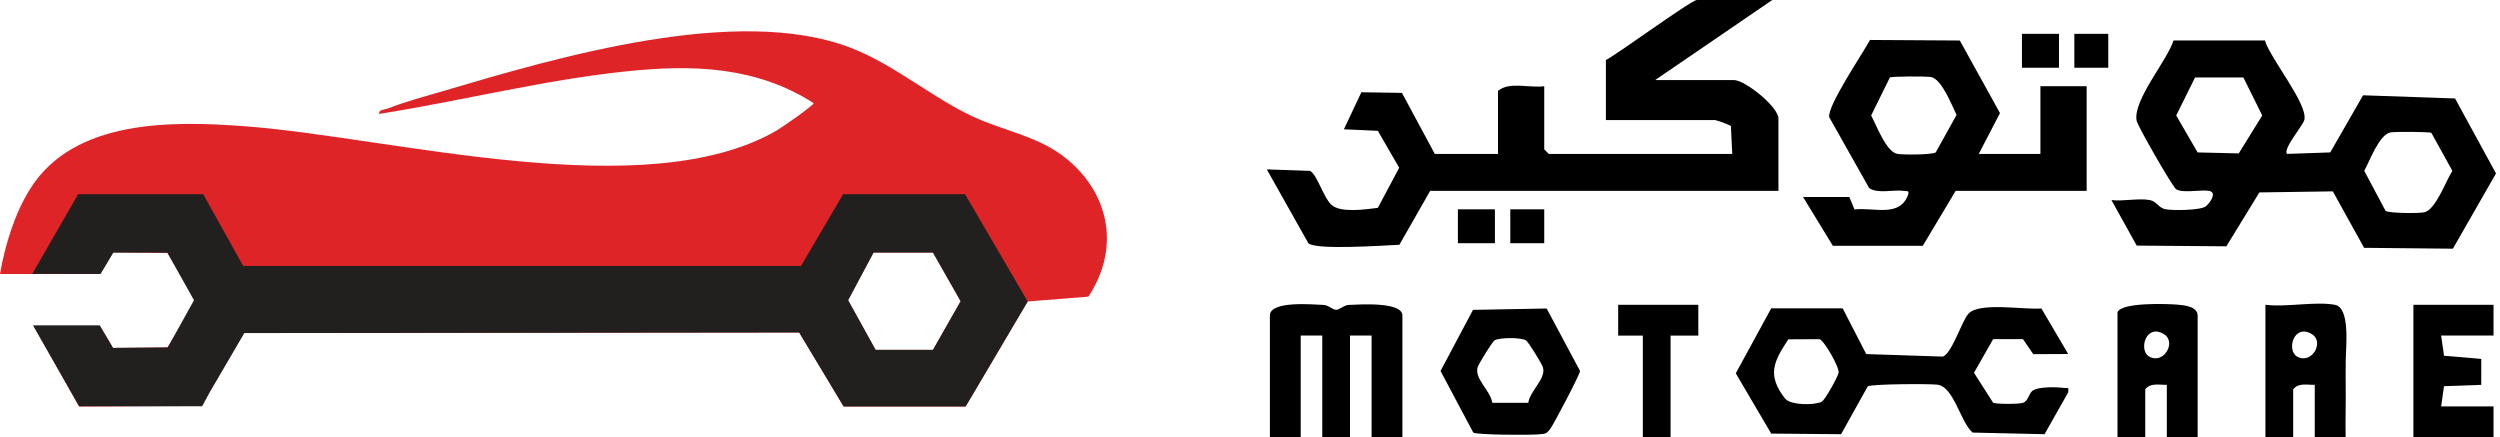
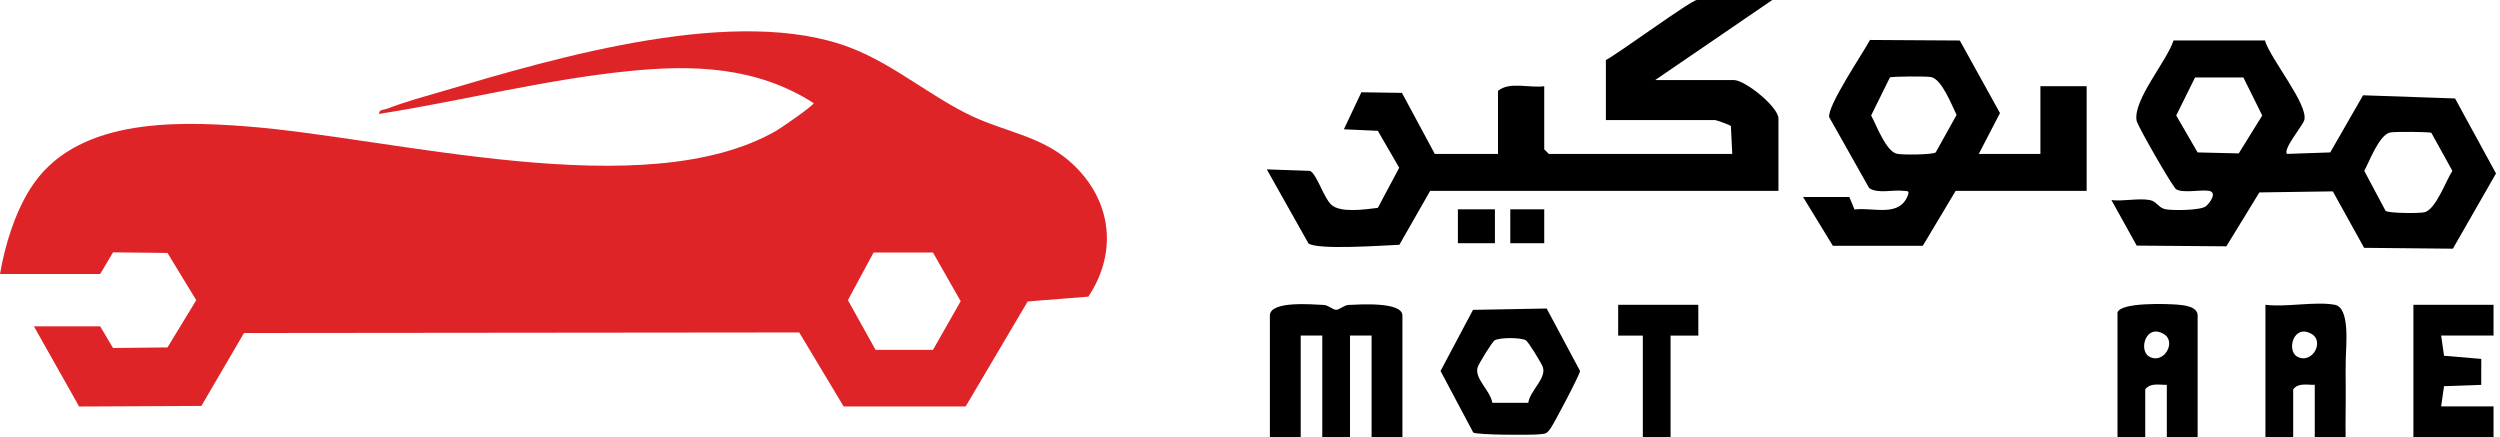
<svg xmlns="http://www.w3.org/2000/svg" width="406" height="71" viewBox="0 0 406 71" fill="none">
  <path d="M173.458 25.988C168.893 22.129 163.231 21.364 157.996 18.929C151.233 15.779 145.286 10.514 138.144 7.76C119.788 0.685 90.591 9.279 72.08 14.754C69.117 15.629 65.793 16.509 62.945 17.634C62.414 17.839 61.453 17.779 61.573 18.499C74.983 16.384 88.398 12.949 101.923 11.564C112.575 10.469 122.837 10.799 132.137 16.749C132.137 17.129 126.961 20.714 126.1 21.214C104.756 33.538 63.951 22.334 39.789 20.504C27.956 19.609 12.023 19.339 4.91 30.653C2.373 34.683 0.811 39.822 0 44.497H16.268L18.335 41.017L18.355 40.982L21.614 41.017L27.165 41.077H27.2L31.87 48.747L27.2 56.421H27.165L21.614 56.481L18.355 56.516L18.335 56.481L16.268 52.996H5.506L12.819 65.966L12.849 66.02L23.771 65.966L32.706 65.921L33.988 63.726L39.624 54.081L129.794 53.991L129.829 54.051L136.982 65.966L137.007 66.005H156.824L166.895 48.957L176.746 48.177C181.792 40.592 180.37 31.833 173.458 25.988ZM156.013 48.917L151.518 56.816H142.193L137.698 48.747L141.863 41.017H151.518L151.568 41.107L156.013 48.917Z" fill="#DF2428" />
  <path d="M287.82 0L268.799 12.999H281.563C283.43 12.999 288.821 17.379 288.821 19.249V30.998H232.258L227.257 39.752C224.75 39.857 213.757 40.647 212.481 39.507L205.729 27.508L212.741 27.748C213.883 28.298 214.974 32.168 216.225 33.268C217.752 34.613 221.671 34.008 223.759 33.758L227.232 27.243L223.759 21.244L218.247 20.998L221.086 14.984L227.678 15.084L233.014 25.003H243.275V14.754C245.157 13.199 248.411 14.334 250.784 14.004V24.253L251.534 25.003H281.318L281.097 20.474C280.972 20.304 278.755 19.504 278.564 19.504H260.795V9.754C262.767 8.724 274.675 0.005 275.561 0.005H287.825L287.82 0Z" fill="black" />
  <path d="M367.829 6.58C368.66 9.494 374.917 17.004 374.216 19.504C373.961 20.414 370.672 24.278 371.418 24.993L378.431 24.753L383.762 15.474L398.703 15.989L405.351 28.168L398.348 40.387L383.932 40.247L378.851 31.078L366.923 31.248L361.562 40.002L347.001 39.887L342.896 32.493C344.809 32.728 347.346 32.143 349.143 32.493C350.255 32.708 350.55 33.763 351.661 33.978C352.858 34.213 357.302 34.173 358.198 33.523C358.784 33.098 360.231 31.193 358.669 30.983C357.212 30.788 354.534 31.408 353.408 30.733C352.858 30.403 347.166 20.509 346.991 19.614C346.34 16.299 351.916 9.919 352.983 6.57H367.839L367.829 6.58ZM364.325 12.579H356.477L353.418 18.754L356.892 24.753L363.574 24.913L367.389 18.754L364.325 12.579ZM394.859 21.578C394.564 21.393 388.933 21.363 388.192 21.509C386.39 21.854 384.833 26.143 383.957 27.743L387.421 34.253C388.067 34.648 392.742 34.663 393.673 34.483C395.545 34.128 397.212 29.358 398.263 27.743L394.854 21.573L394.859 21.578Z" fill="black" />
  <path d="M300.334 31.998L301.17 34.018C304.293 33.638 308.428 35.343 309.839 31.738C310.18 30.873 309.624 31.063 309.103 30.993C307.437 30.773 304.889 31.513 303.547 30.533L297.065 19.034C296.725 17.214 302.541 8.634 303.687 6.489L318.274 6.58L324.796 18.364L321.352 24.998H331.363V13.999H338.871V30.998H317.598L312.262 39.917H297.656L292.82 31.998H300.329H300.334ZM306.921 12.579L303.873 18.749C304.754 20.373 306.305 24.643 308.107 24.983C309.043 25.163 313.719 25.148 314.359 24.753L317.748 18.664C316.937 17.034 315.36 12.849 313.588 12.509C312.848 12.369 307.211 12.394 306.921 12.579Z" fill="black" />
-   <path d="M299.252 50.077L303.076 57.501L315.515 57.911C316.967 57.416 318.533 52.321 319.62 51.011C321.306 48.972 328.69 50.346 331.523 50.092L335.873 57.491L330.201 57.516L328.534 55.076H323.689L320.576 60.536L323.689 65.415C324.365 65.645 327.854 65.645 328.534 65.415C329.39 65.12 329.505 63.891 330.076 63.456C330.972 62.781 333.925 62.831 335.132 62.996C335.823 63.091 335.998 62.716 335.868 63.736L332.033 70.515L320.35 70.25C318.323 68.475 317.322 62.796 314.624 62.471C313.272 62.306 303.962 62.356 303.326 62.741L298.992 70.515L287.644 70.415L281.893 60.626L287.644 50.077H299.247H299.252ZM290.422 55.101C288.034 58.726 286.933 60.906 289.871 64.695C290.757 65.84 294.612 65.835 295.828 65.25C296.399 64.975 298.471 61.171 298.591 60.536C298.751 59.691 296.289 55.351 295.493 55.081L290.422 55.106V55.101Z" fill="black" />
  <path d="M227.752 70.995H222.747V54.496H219.243V70.995H214.738V54.496H211.234V70.995H206.229V51.246C206.229 48.791 213.231 49.452 214.963 49.522C215.724 49.551 216.445 50.311 216.99 50.311C217.536 50.311 218.257 49.551 219.018 49.522C220.64 49.456 227.752 48.941 227.752 51.246V70.995Z" fill="black" />
  <path d="M251.178 50.102L256.6 60.246C256.6 60.776 252.295 68.965 251.729 69.695C251.123 70.475 250.983 70.42 250.057 70.525C248.721 70.68 239.906 70.645 239.26 70.25L233.944 60.246L239.215 50.322L251.173 50.102H251.178ZM248.195 65.415C248.465 63.411 251.254 61.406 250.528 59.536C250.303 58.956 248.185 55.441 247.775 55.246C246.839 54.796 243.7 54.796 242.764 55.246C242.354 55.441 240.236 58.956 240.011 59.536C239.285 61.406 242.073 63.411 242.344 65.415H248.19H248.195Z" fill="black" />
  <path d="M343.882 50.746C344.392 49.062 351.956 49.332 353.663 49.477C354.744 49.567 356.896 49.782 356.896 51.246V70.995H351.891V62.496C350.674 62.531 349.198 62.116 348.387 63.246V70.995H343.882V50.746ZM348.993 57.886C351.37 59.286 353.548 55.516 351.395 54.246C348.457 52.506 347.296 56.886 348.993 57.886Z" fill="black" />
  <path d="M379.171 49.496C381.668 49.951 380.993 56.096 380.953 58.276C380.923 59.996 380.923 60.956 380.943 62.736C380.973 65.49 380.883 68.255 380.928 71H375.917V62.495C374.701 62.531 373.224 62.116 372.413 63.245V70.995H367.908V49.496C371.282 49.921 375.982 48.916 379.171 49.496ZM373.019 57.886C375.397 59.286 377.574 55.516 375.422 54.246C372.483 52.506 371.322 56.886 373.019 57.886Z" fill="black" />
  <path d="M404.95 49.496V54.496H396.441L396.911 57.776L402.958 58.286L402.953 62.5L396.911 62.715L396.441 65.995H404.95V70.995H391.936V49.496H404.95Z" fill="black" />
  <path d="M275.806 49.496L275.811 54.501L271.301 54.496V70.995H266.796V54.496L262.792 54.501V49.496H275.806Z" fill="black" />
-   <path d="M334.376 5.495H328.364V10.999H334.376V5.495Z" fill="black" />
  <path d="M242.774 33.993H236.763V39.497H242.774V33.993Z" fill="black" />
-   <path d="M342.385 5.495H336.874V10.999H342.385V5.495Z" fill="black" />
  <path d="M250.784 33.993H245.272V39.497H250.784V33.993Z" fill="black" />
-   <path d="M156.724 31.543H136.912L130.084 43.192H39.498L33.006 31.543H12.688L5.24 44.472L16.328 44.492L18.4 41.027H27.175L27.21 41.087L31.504 48.757L27.28 56.371L27.245 56.431L18.35 56.491L16.288 53.006L16.187 52.836H5.36L12.854 65.975H32.836L34.032 63.736L39.669 54.091L129.794 53.991L129.884 54.161L129.919 54.221L137.007 66.005H156.824L166.895 48.956L156.724 31.543ZM151.518 56.816H142.192L137.742 48.757L141.862 41.017H151.518L151.593 41.152L156.013 48.916L151.518 56.816Z" fill="#221F1F" />
</svg>